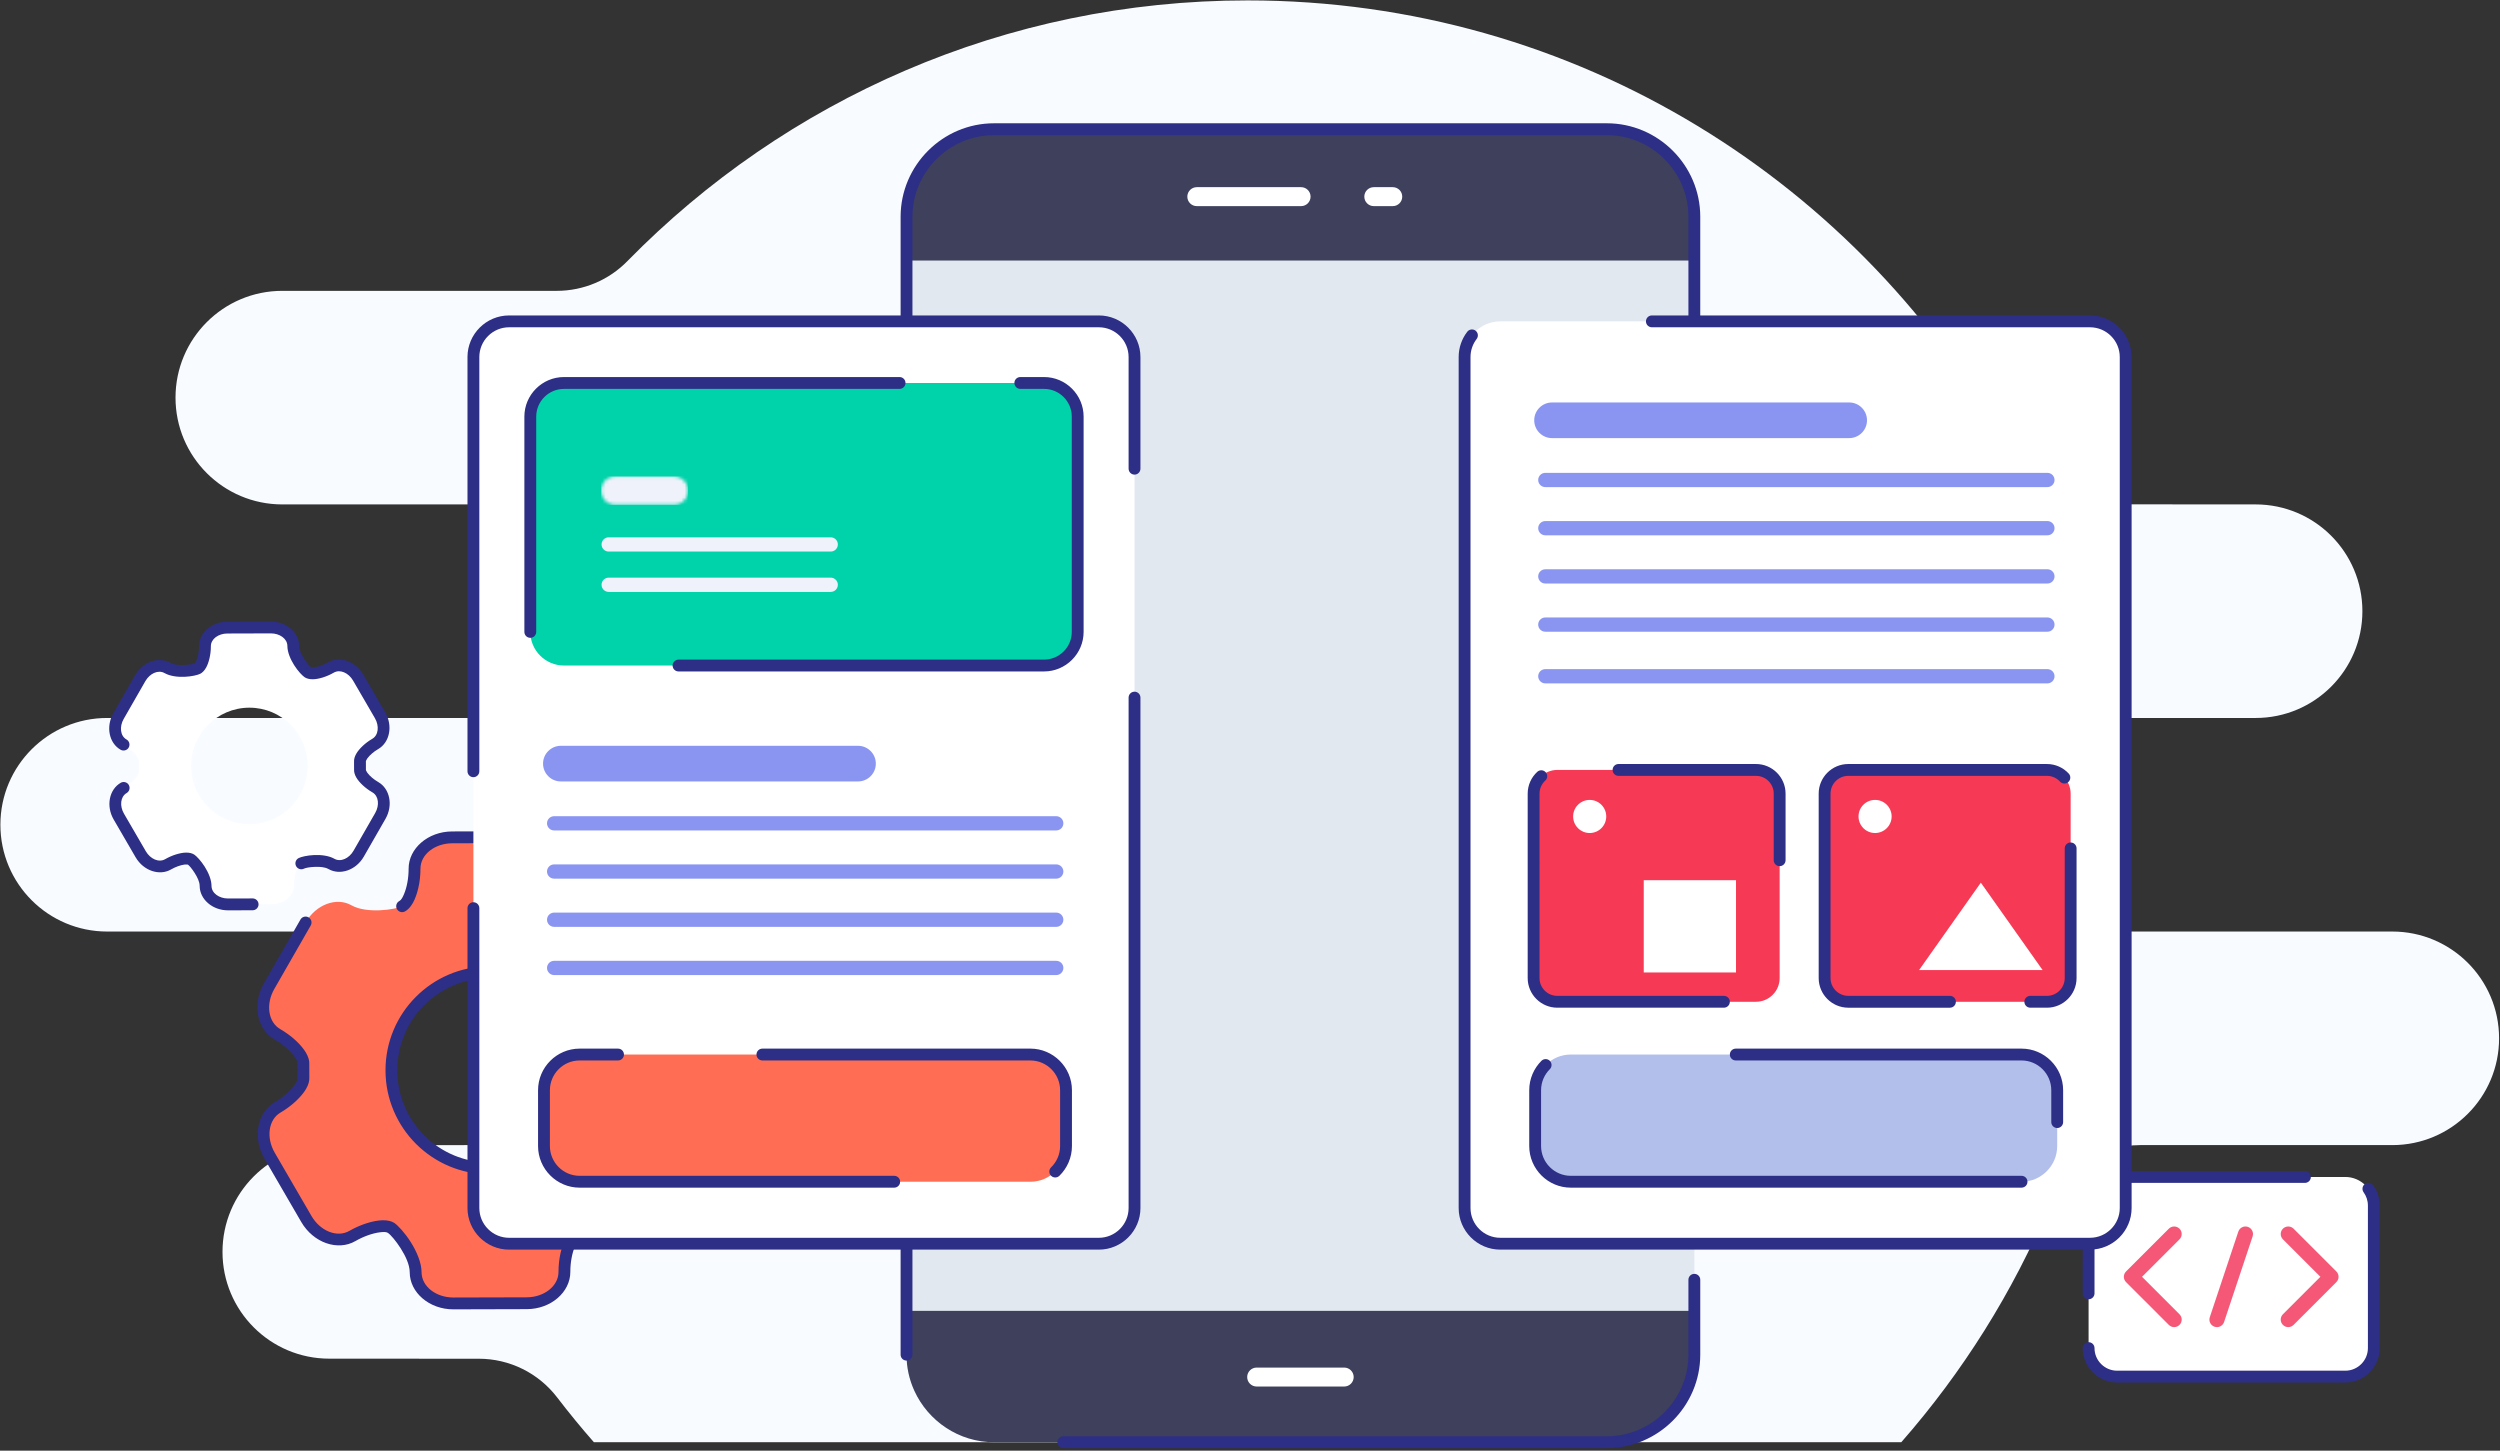
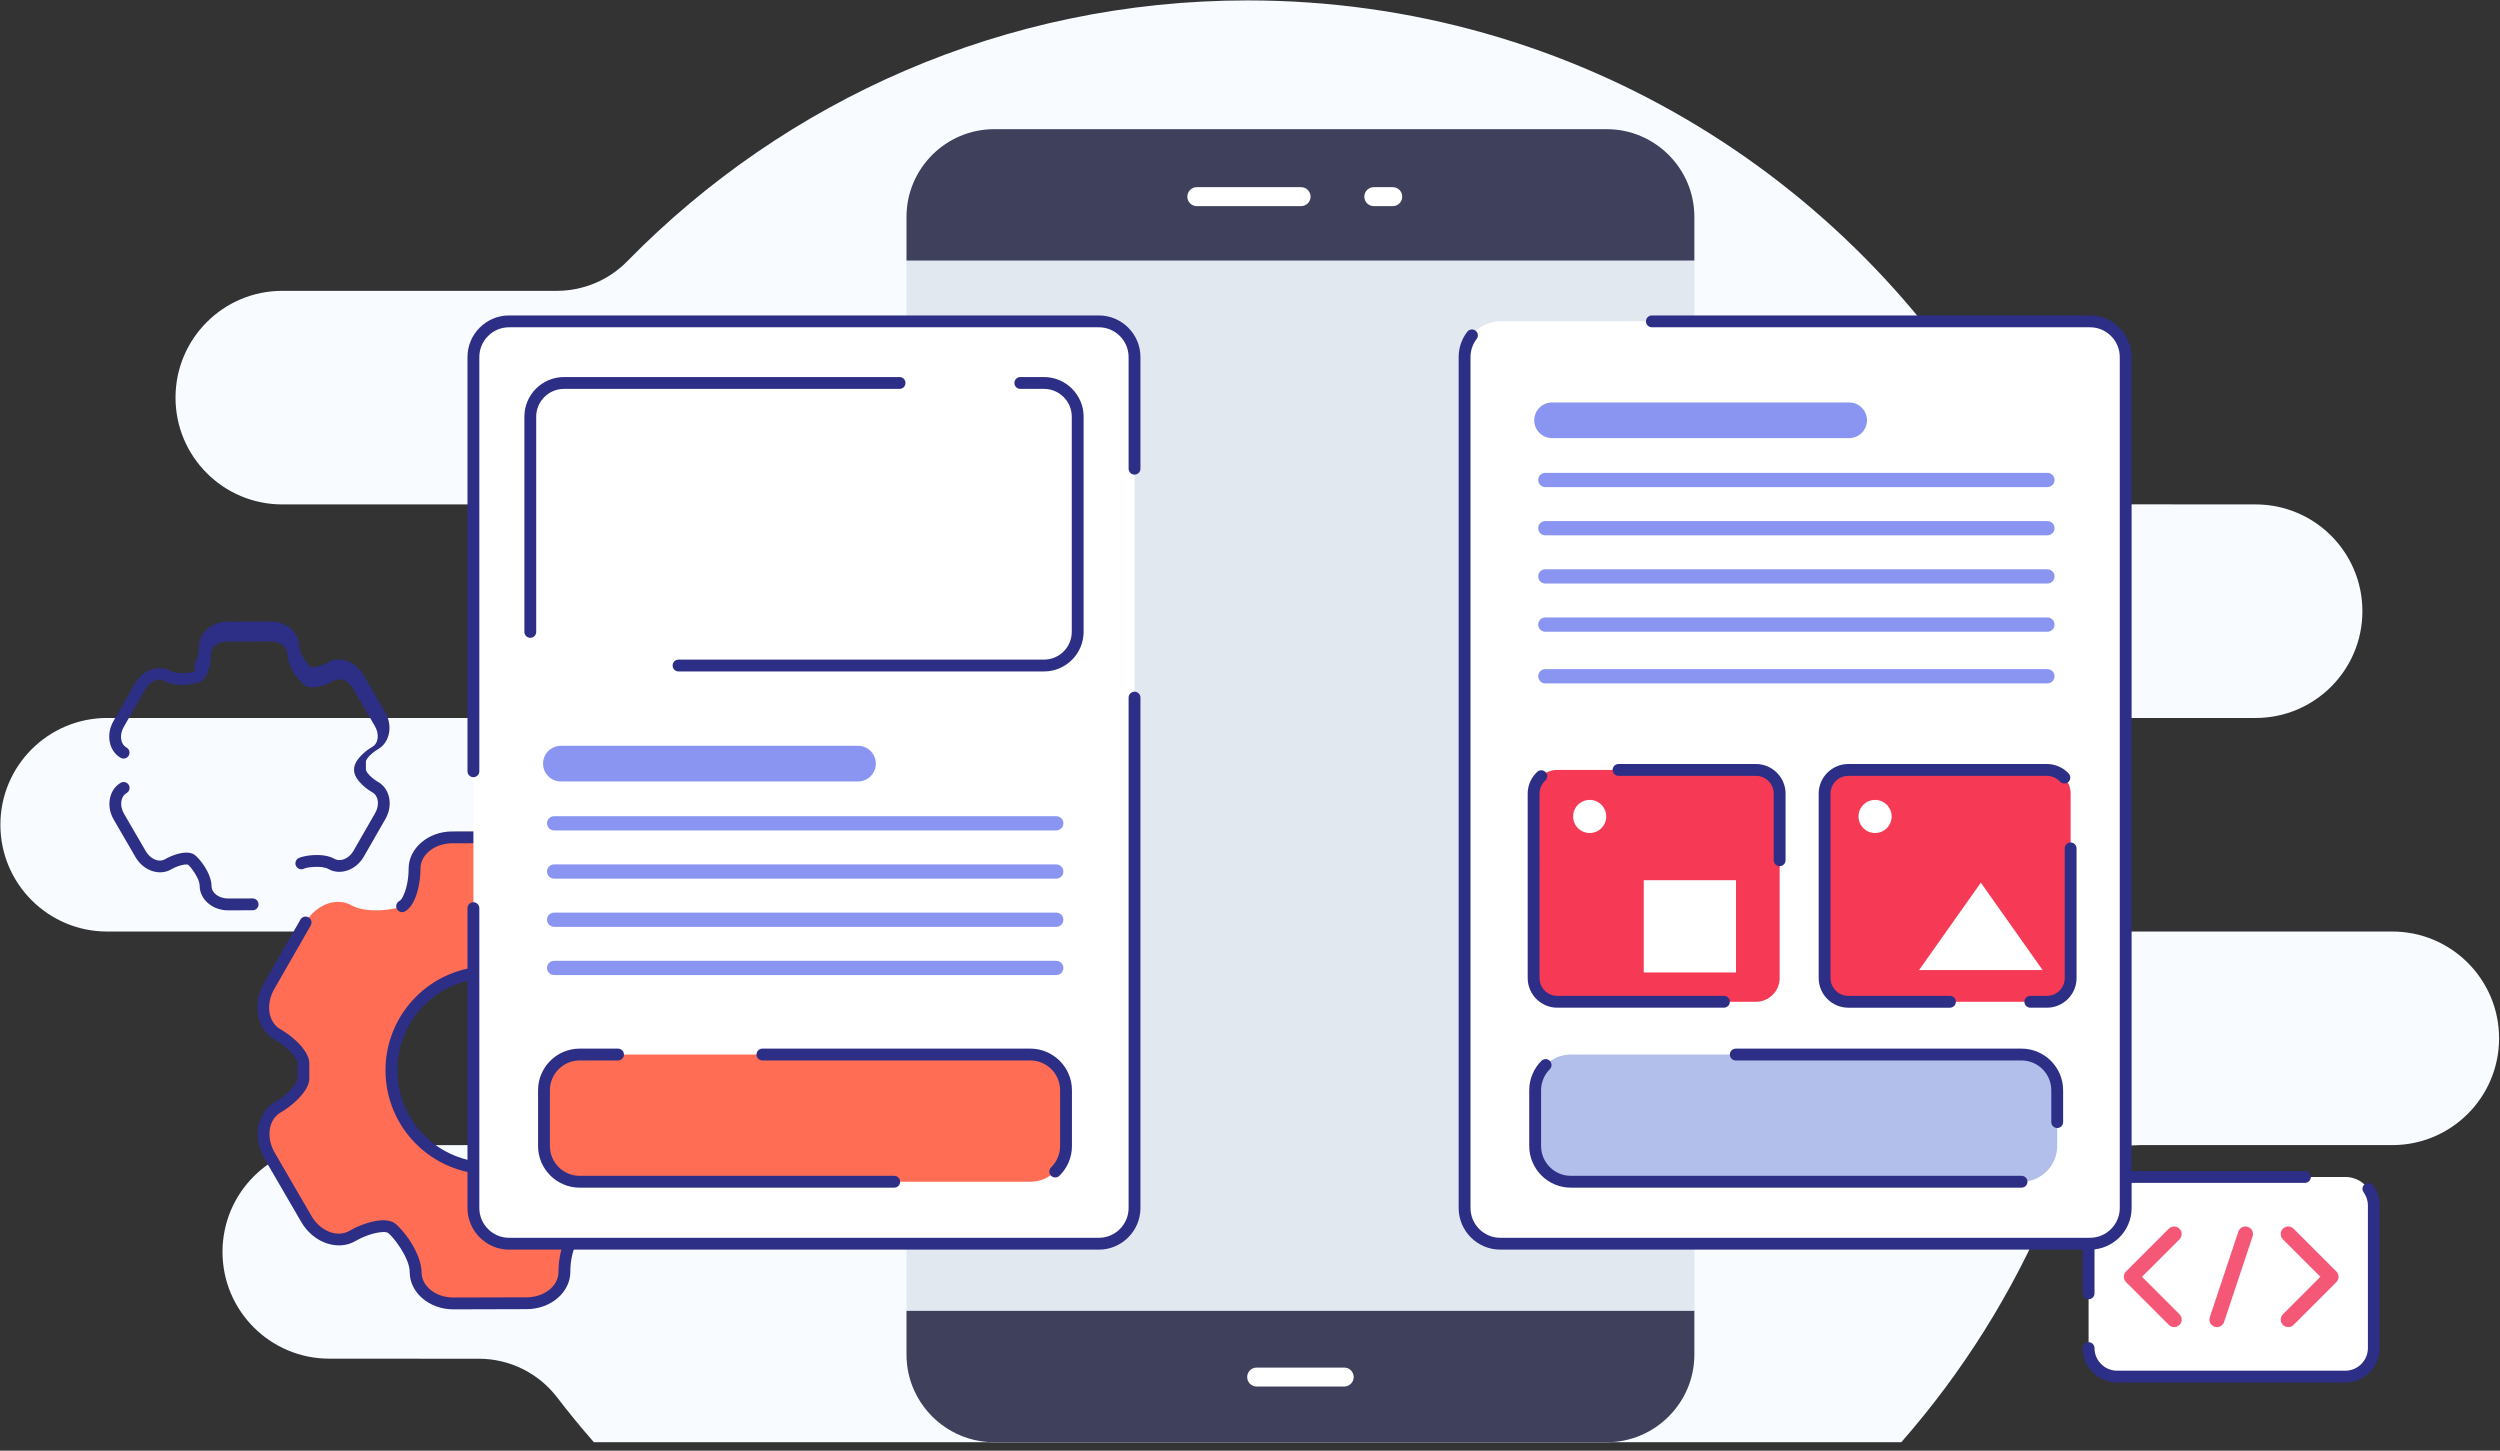
<svg xmlns="http://www.w3.org/2000/svg" xmlns:xlink="http://www.w3.org/1999/xlink" width="760" height="441" viewBox="0 0 760 441">
  <rect x="0" y="0" width="760" height="441" fill="#333333" stroke="none" />
  <defs>
-     <path id="z7nkefw3ia" d="M22.18.089c2.391 0 4.335 1.943 4.335 4.334 0 2.393-1.944 4.337-4.334 4.337H4.447C2.057 8.76.115 6.816.115 4.423.115 2.032 2.057.09 4.447.09h17.734z" />
-   </defs>
+     </defs>
  <g fill="none" fill-rule="evenodd">
    <g>
      <g>
        <g>
          <path fill="#F8FBFF" d="M180.535 438.427c-3.871-4.413-7.598-8.959-11.172-13.627-5.673-7.404-14.472-11.748-23.798-11.748-17.998-.02-45.463-.02-45.463-.02-17.928 0-32.462-14.531-32.462-32.46 0-17.927 14.534-32.462 32.462-32.462H202.68c17.928 0 32.46-14.532 32.46-32.462 0-17.928-14.532-32.46-32.46-32.46H32.581C14.653 283.188.12 268.654.12 250.726c0-17.928 14.533-32.463 32.461-32.463h116.862c17.928 0 32.46-14.532 32.46-32.46s-14.532-32.46-32.46-32.46H85.818c-17.928 0-32.461-14.535-32.461-32.463S67.89 88.418 85.818 88.418h83.447c8.117 0 15.89-3.29 21.54-9.118C238.73 30.428 305.489.124 379.27.124c99.981 0 187.068 55.648 231.943 137.623 5.26 9.6 15.338 15.567 26.287 15.567 19.716.03 48.206.03 48.206.03 17.928 0 32.463 14.531 32.463 32.46 0 17.927-14.535 32.46-32.463 32.46h-63.621c-17.928 0-32.465 14.534-32.465 32.462 0 17.928 14.537 32.462 32.465 32.462H727.26c17.926 0 32.46 14.532 32.46 32.46 0 17.93-14.534 32.462-32.46 32.462h-76.62c-12.072 0-22.97 7.239-27.65 18.368-11.096 26.443-26.376 50.71-44.996 71.95H180.535" transform="translate(-989 -2673) translate(989 2673)" />
          <path fill="#E2E8F0" d="M515.08 65.886v345.935c0 14.637-11.978 26.606-26.613 26.606H302.196c-14.633 0-26.611-11.969-26.611-26.606V65.887c0-14.635 11.978-26.61 26.611-26.61h186.271c14.635 0 26.614 11.975 26.614 26.609" transform="translate(-989 -2673) translate(989 2673)" />
          <path fill="#3E405C" d="M515.08 398.513v13.308c0 14.637-11.978 26.609-26.61 26.609H302.196c-10.74 0-20.057-6.45-24.247-15.67-1.529-3.358-2.364-7.049-2.364-10.94v-13.307H515.08M515.08 65.886v13.306H275.586V65.887c0-14.635 11.98-26.609 26.613-26.609H488.47c14.632 0 26.61 11.975 26.61 26.609" transform="translate(-989 -2673) translate(989 2673)" />
          <path fill="#FFF" d="M363.826 62.663h31.708c1.59 0 2.883-1.291 2.883-2.883 0-1.59-1.294-2.882-2.883-2.882h-31.708c-1.592 0-2.88 1.292-2.88 2.882 0 1.592 1.288 2.883 2.88 2.883M417.634 62.663h5.764c1.592 0 2.883-1.291 2.883-2.883 0-1.59-1.291-2.882-2.883-2.882h-5.764c-1.592 0-2.883 1.292-2.883 2.882 0 1.592 1.291 2.883 2.883 2.883M382.027 421.507h26.611c1.592 0 2.883-1.293 2.883-2.882 0-1.591-1.291-2.883-2.883-2.883h-26.61c-1.592 0-2.883 1.292-2.883 2.883 0 1.589 1.291 2.882 2.882 2.882" transform="translate(-989 -2673) translate(989 2673)" />
-           <path fill="#2D2E85" d="M513.28 389.052v22.769c0 13.646-11.169 24.809-24.81 24.809H323.258c-.993 0-1.8.806-1.8 1.8 0 .99.807 1.8 1.8 1.8H488.47c15.621 0 28.41-12.783 28.41-28.41v-22.768c0-.991-.808-1.8-1.8-1.8-.993 0-1.8.809-1.8 1.8M277.385 411.82V256.196c0-.993-.809-1.8-1.8-1.8-.994 0-1.8.807-1.8 1.8v155.626c0 .991.806 1.797 1.8 1.797.991 0 1.8-.806 1.8-1.797M277.385 151.3V65.888c0-13.645 11.17-24.809 24.811-24.809h186.271c13.647 0 24.814 11.163 24.814 24.808v89.442c0 .996.804 1.802 1.8 1.802.991 0 1.797-.806 1.797-1.802V65.886c0-15.624-12.787-28.409-28.41-28.409l-186.272.001c-15.622 0-28.411 12.784-28.411 28.41V151.3c0 .991.806 1.8 1.8 1.8.991 0 1.8-.809 1.8-1.8" transform="translate(-989 -2673) translate(989 2673)" />
          <path fill="#FF6E54" d="M148.882 355.18c-16.46.049-29.85-13.264-29.891-29.73-.048-16.47 13.266-29.85 29.732-29.895 16.46-.045 29.849 13.265 29.892 29.734.048 16.461-13.27 29.851-29.733 29.892m64.368-18.915c-4.52-2.601-8.064-6.602-7.868-8.918l-.01-4.291c-.213-2.297 3.31-6.343 7.82-8.947 4.531-2.626 5.638-9.233 2.455-14.705l-11.196-19.275c-3.177-5.452-9.446-7.756-13.98-5.143-4.517 2.619-9.787 3.735-11.736 2.458-1.956-1.25-7.478-8.256-7.49-13.483-.015-5.235-5.187-9.483-11.499-9.466l-22.286.062c-6.31.017-11.456 4.296-11.44 9.53.014 5.226-1.695 10.345-3.774 11.406-2.091 1.06-10.863 2.32-15.395-.281-4.546-2.58-10.804-.245-13.946 5.22l-11.091 19.346c-3.15 5.489-2.014 12.094 2.542 14.667 4.52 2.596 8.06 6.63 7.865 8.928l.007 2.152.004 2.13c.21 2.32-3.312 6.345-7.816 8.973-4.54 2.625-5.638 9.228-2.462 14.683l11.195 19.277c3.179 5.45 9.448 7.766 13.983 5.143 4.516-2.604 9.78-3.72 11.734-2.47 1.951 1.284 7.476 8.29 7.488 13.515.016 5.23 5.189 9.482 11.495 9.463l22.296-.06c6.305-.02 11.448-4.3 11.438-9.526-.014-5.23 1.692-10.372 3.766-11.428 2.09-1.066 10.87-2.304 15.396.278 4.553 2.597 10.805.238 13.956-5.227l11.095-19.337c3.144-5.474 2-12.072-2.546-14.674" transform="translate(-989 -2673) translate(989 2673)" />
          <path fill="#2D2E85" d="M206.006 279.223c-3.72-6.379-11.13-8.851-16.435-5.796-2.486 1.443-5.213 2.4-7.387 2.674-1.056.132-1.942.18-2.462-.161-.884-.566-2.496-2.436-3.941-4.709-1.443-2.27-2.731-4.958-2.736-7.274-.017-6.125-5.916-11.28-13.301-11.261l-22.289.062c-7.386.022-13.255 5.208-13.235 11.336.008 2.868-.54 5.707-1.4 7.728-.421.986-.833 1.785-1.392 2.068-.884.454-1.236 1.539-.784 2.424.452.884 1.538 1.234 2.422.785.875-.449 1.76-1.356 2.49-2.68 1.328-2.403 2.274-6.337 2.264-10.335-.014-4.346 4.408-7.711 9.645-7.726l22.289-.062c5.236-.014 9.679 3.326 9.69 7.67.008 2.912 1.486 6.341 3.296 9.192 1.81 2.852 3.938 5.11 5.026 5.806.808.528 2.037.842 3.552.809 2.733-.063 6.602-1.224 10.056-3.228 3.763-2.167 8.882-.036 11.522 4.493.5.856 1.603 1.147 2.462.648.857-.502 1.148-1.604.648-2.463m-57.13 74.158c-15.466.043-28.046-12.463-28.085-27.936-.045-15.475 12.465-28.049 27.937-28.09 15.466-.043 28.046 12.466 28.087 27.936.046 15.47-12.465 28.051-27.938 28.09m.01 3.6c-17.455.05-31.65-14.067-31.696-31.527-.05-17.462 14.067-31.65 31.527-31.699 17.453-.048 31.652 14.067 31.697 31.527.05 17.46-14.071 31.656-31.529 31.699" transform="translate(-989 -2673) translate(989 2673)" />
          <path fill="#2D2E85" d="M94.032 327.607c.059.972-.256 2.16-.989 3.42-1.365 2.35-4.266 5.141-7.725 7.16-3.767 2.176-4.444 7.694-1.809 12.22l.001.003 11.193 19.272c2.64 4.526 7.763 6.672 11.53 4.49 3.452-1.987 7.313-3.149 10.046-3.218 1.507-.036 2.733.266 3.576.806 1.082.71 3.198 2.974 5.003 5.82 1.812 2.854 3.29 6.283 3.296 9.19.013 4.341 4.456 7.687 9.69 7.67l22.294-.06c5.232-.017 9.652-3.386 9.643-7.72-.01-4.002.936-7.947 2.26-10.357.73-1.325 1.616-2.234 2.492-2.68.885-.452 1.97-.097 2.419.787.454.885.098 1.97-.787 2.421-.557.283-.965 1.08-1.385 2.071-.86 2.026-1.406 4.875-1.4 7.748.015 6.115-5.853 11.308-13.23 11.33l-22.296.06c-7.38.022-13.282-5.138-13.3-11.26-.005-2.314-1.295-5-2.737-7.273-1.449-2.287-3.07-4.166-3.922-4.728-.524-.333-1.415-.285-2.475-.151-2.176.278-4.904 1.231-7.385 2.662-5.307 3.07-12.723.58-16.441-5.792l-.002-.004-11.194-19.275c-3.718-6.386-2.198-14.073 3.111-17.148 2.471-1.44 4.627-3.326 5.908-5.073.613-.838 1.077-1.57 1.022-2.177-.005-.055-.007-.108-.007-.161l-.004-2.126-.007-2.153c0-.053.001-.108.006-.161.052-.6-.419-1.33-1.035-2.162-1.29-1.743-3.455-3.627-5.921-5.045-5.334-3.012-6.906-10.702-3.22-17.131l11.093-19.342c.494-.862 1.595-1.162 2.458-.667.861.494 1.159 1.596.666 2.457l-11.093 19.342c-2.613 4.555-1.913 10.07 1.878 12.214 3.467 1.992 6.381 4.783 7.76 7.125.74 1.255 1.061 2.439 1.008 3.401l.007 2.112.004 2.083" transform="translate(-989 -2673) translate(989 2673)" />
-           <path fill="#FFF" d="M75.878 250.55c-9.778.03-17.73-7.876-17.755-17.659-.029-9.78 7.88-17.729 17.658-17.755 9.778-.024 17.729 7.882 17.755 17.662.03 9.777-7.881 17.726-17.658 17.752zm38.231-11.234c-2.687-1.54-4.791-3.922-4.671-5.292l-.005-1.27-.003-1.279c-.126-1.365 1.967-3.77 4.644-5.318 2.692-1.558 3.35-5.482 1.46-8.731l-6.652-11.45c-1.89-3.238-5.608-4.606-8.302-3.056-2.684 1.555-5.812 2.22-6.97 1.46-1.16-.74-4.442-4.902-4.448-8.01-.008-3.108-3.078-5.63-6.829-5.623l-13.237.041c-3.748.01-6.802 2.551-6.793 5.66.007 3.102-1.01 6.14-2.244 6.772-1.239.629-6.45 1.38-9.14-.166-2.702-1.53-6.42-.146-8.284 3.101l-6.59 11.489c-1.869 3.262-1.192 7.183 1.511 8.714 2.685 1.544 4.788 3.936 4.67 5.3l.008 1.281v1.263c.127 1.38-1.963 3.77-4.643 5.325-2.694 1.563-3.348 5.484-1.463 8.727l6.654 11.45c1.887 3.233 5.612 4.61 8.304 3.053 2.685-1.546 5.81-2.206 6.968-1.462 1.159.761 4.44 4.92 4.447 8.023.01 3.106 3.081 5.63 6.83 5.621l13.24-.036c3.745-.012 6.804-2.551 6.794-5.659-.007-3.103 1.007-6.156 2.24-6.785 1.239-.631 6.452-1.37 9.145.166 2.7 1.54 6.415.141 8.284-3.103l6.59-11.487c1.863-3.25 1.185-7.171-1.515-8.719z" transform="translate(-989 -2673) translate(989 2673)" />
-           <path fill="#2D2E85" d="M59.2 201.636c.05-.07.376-.528.529-.886.479-1.123.777-2.702.774-4.298-.011-4 3.767-7.452 8.587-7.466l13.24-.039c4.825-.012 8.622 3.418 8.632 7.421.003 1.255.73 2.7 1.51 3.931.762 1.198 1.59 2.206 2.084 2.547.087.01.633.06 1.01.01 1.212-.152 2.727-.692 4.117-1.496 3.463-1.994 8.324-.456 10.754 3.708l6.653 11.453c2.432 4.183 1.35 9.19-2.114 11.193-1.372.792-2.574 1.839-3.285 2.808-.218.298-.433.783-.464.852l.003.096.008 2.547c0 .033 0 .065-.003.098.03.07.249.552.467.847.716.965 1.925 2.002 3.302 2.792 3.474 1.992 4.578 6.993 2.182 11.174l-6.592 11.491c-2.404 4.176-7.264 5.75-10.736 3.768-1.09-.621-2.701-.717-4.154-.66-1.458.058-2.78.279-3.284.535-.885.452-1.97.099-2.42-.787-.451-.885-.097-1.97.787-2.419.737-.377 2.641-.84 4.774-.926 2.136-.084 4.477.216 6.081 1.13 1.929 1.102 4.497-.118 5.831-2.436l6.59-11.484c1.33-2.32 1.078-5.158-.849-6.264-2.184-1.25-4.01-3.01-4.878-4.48-.522-.886-.73-1.729-.698-2.418l-.008-2.448c-.036-.686.168-1.53.686-2.419.861-1.48 2.68-3.254 4.857-4.512 1.921-1.113 2.154-3.948.805-6.269l-6.65-11.448c-1.351-2.313-3.924-3.51-5.844-2.407-2.173 1.26-4.608 1.98-6.326 2.019-1.078.024-1.95-.224-2.518-.596-.69-.444-2.057-1.862-3.206-3.67-1.152-1.814-2.068-4.002-2.072-5.853-.006-2.22-2.346-3.835-5.023-3.828l-13.24.039c-2.674.01-5.002 1.639-4.996 3.859.006 2.51-.603 4.98-1.438 6.49-.52.94-1.164 1.569-1.793 1.89-.734.375-2.637.84-4.766.927-2.138.086-4.48-.216-6.076-1.133-1.93-1.094-4.502.11-5.834 2.431l-6.59 11.49c-1.332 2.325-1.091 5.16.837 6.251.864.49 1.169 1.589.68 2.453-.489.864-1.588 1.169-2.453.68-3.482-1.971-4.594-6.978-2.186-11.173l6.59-11.491c2.396-4.176 7.258-5.74 10.74-3.766 1.09.624 2.696.72 4.146.66 1.424-.057 2.716-.27 3.24-.518M57.118 262.836c-.092-.01-.64-.055-1.018-.01-1.212.154-2.729.694-4.112 1.488-3.464 2.004-8.334.456-10.76-3.703l-6.655-11.453c-2.426-4.17-1.352-9.177 2.116-11.186.859-.5 1.962-.206 2.46.653s.205 1.963-.655 2.46c-1.923 1.116-2.154 3.95-.81 6.261v.003l6.652 11.448c1.35 2.311 3.926 3.513 5.852 2.4 2.17-1.248 4.598-1.966 6.313-2.007 1.073-.026 1.94.214 2.54.6.687.45 2.044 1.87 3.189 3.675 1.15 1.814 2.066 4 2.07 5.846.01 2.22 2.35 3.835 5.025 3.828l7.471-.019c.994-.005 1.803.8 1.805 1.793.004.996-.801 1.802-1.794 1.807l-7.472.02c-4.823.011-8.62-3.418-8.634-7.417-.003-1.255-.731-2.7-1.512-3.931-.767-1.21-1.602-2.227-2.071-2.558v.002" transform="translate(-989 -2673) translate(989 2673)" />
+           <path fill="#2D2E85" d="M59.2 201.636c.05-.07.376-.528.529-.886.479-1.123.777-2.702.774-4.298-.011-4 3.767-7.452 8.587-7.466l13.24-.039c4.825-.012 8.622 3.418 8.632 7.421.003 1.255.73 2.7 1.51 3.931.762 1.198 1.59 2.206 2.084 2.547.087.01.633.06 1.01.01 1.212-.152 2.727-.692 4.117-1.496 3.463-1.994 8.324-.456 10.754 3.708l6.653 11.453c2.432 4.183 1.35 9.19-2.114 11.193-1.372.792-2.574 1.839-3.285 2.808-.218.298-.433.783-.464.852l.003.096.008 2.547c0 .033 0 .065-.003.098.03.07.249.552.467.847.716.965 1.925 2.002 3.302 2.792 3.474 1.992 4.578 6.993 2.182 11.174l-6.592 11.491c-2.404 4.176-7.264 5.75-10.736 3.768-1.09-.621-2.701-.717-4.154-.66-1.458.058-2.78.279-3.284.535-.885.452-1.97.099-2.42-.787-.451-.885-.097-1.97.787-2.419.737-.377 2.641-.84 4.774-.926 2.136-.084 4.477.216 6.081 1.13 1.929 1.102 4.497-.118 5.831-2.436l6.59-11.484c1.33-2.32 1.078-5.158-.849-6.264-2.184-1.25-4.01-3.01-4.878-4.48-.522-.886-.73-1.729-.698-2.418c-.036-.686.168-1.53.686-2.419.861-1.48 2.68-3.254 4.857-4.512 1.921-1.113 2.154-3.948.805-6.269l-6.65-11.448c-1.351-2.313-3.924-3.51-5.844-2.407-2.173 1.26-4.608 1.98-6.326 2.019-1.078.024-1.95-.224-2.518-.596-.69-.444-2.057-1.862-3.206-3.67-1.152-1.814-2.068-4.002-2.072-5.853-.006-2.22-2.346-3.835-5.023-3.828l-13.24.039c-2.674.01-5.002 1.639-4.996 3.859.006 2.51-.603 4.98-1.438 6.49-.52.94-1.164 1.569-1.793 1.89-.734.375-2.637.84-4.766.927-2.138.086-4.48-.216-6.076-1.133-1.93-1.094-4.502.11-5.834 2.431l-6.59 11.49c-1.332 2.325-1.091 5.16.837 6.251.864.49 1.169 1.589.68 2.453-.489.864-1.588 1.169-2.453.68-3.482-1.971-4.594-6.978-2.186-11.173l6.59-11.491c2.396-4.176 7.258-5.74 10.74-3.766 1.09.624 2.696.72 4.146.66 1.424-.057 2.716-.27 3.24-.518M57.118 262.836c-.092-.01-.64-.055-1.018-.01-1.212.154-2.729.694-4.112 1.488-3.464 2.004-8.334.456-10.76-3.703l-6.655-11.453c-2.426-4.17-1.352-9.177 2.116-11.186.859-.5 1.962-.206 2.46.653s.205 1.963-.655 2.46c-1.923 1.116-2.154 3.95-.81 6.261v.003l6.652 11.448c1.35 2.311 3.926 3.513 5.852 2.4 2.17-1.248 4.598-1.966 6.313-2.007 1.073-.026 1.94.214 2.54.6.687.45 2.044 1.87 3.189 3.675 1.15 1.814 2.066 4 2.07 5.846.01 2.22 2.35 3.835 5.025 3.828l7.471-.019c.994-.005 1.803.8 1.805 1.793.004.996-.801 1.802-1.794 1.807l-7.472.02c-4.823.011-8.62-3.418-8.634-7.417-.003-1.255-.731-2.7-1.512-3.931-.767-1.21-1.602-2.227-2.071-2.558v.002" transform="translate(-989 -2673) translate(989 2673)" />
          <path fill="#FFF" d="M721.642 366.466v43.358c0 4.766-3.9 8.669-8.672 8.669h-69.367c-4.769 0-8.673-3.903-8.673-8.669v-43.358c0-4.767 3.904-8.667 8.673-8.667h69.367c4.774 0 8.672 3.9 8.672 8.667" transform="translate(-989 -2673) translate(989 2673)" />
          <path fill="#2D2E85" d="M636.73 393.18v-26.714c0-3.776 3.093-6.867 6.873-6.867H700.7c.994 0 1.8-.809 1.8-1.8 0-.993-.806-1.8-1.8-1.8h-57.096c-5.76 0-10.473 4.711-10.473 10.467v26.714c0 .994.808 1.8 1.8 1.8.993 0 1.8-.806 1.8-1.8M718.536 362.45c.82 1.13 1.306 2.52 1.306 4.016v43.358c0 3.775-3.09 6.869-6.872 6.869h-69.367c-3.777 0-6.873-3.094-6.873-6.869 0-.994-.804-1.8-1.8-1.8-.992 0-1.8.806-1.8 1.8 0 5.755 4.716 10.469 10.473 10.469h69.367c5.765 0 10.472-4.714 10.472-10.469v-43.358c0-2.285-.74-4.404-1.992-6.13-.586-.804-1.712-.984-2.516-.398-.804.583-.984 1.71-.398 2.512" transform="translate(-989 -2673) translate(989 2673)" />
          <path fill="#F55877" d="M695.63 403.442c-.588 0-1.173-.223-1.622-.67-.893-.894-.893-2.342 0-3.237l11.388-11.393-11.388-11.383c-.893-.895-.893-2.347 0-3.24.893-.893 2.345-.893 3.24 0l13.006 13.003c.43.43.672 1.016.672 1.62 0 .608-.243 1.19-.672 1.62l-13.006 13.01c-.449.447-1.034.67-1.618.67M660.948 403.442c-.588 0-1.176-.223-1.62-.67l-13.008-13.007c-.43-.427-.672-1.015-.672-1.623 0-.602.242-1.188.672-1.617l13.008-13.006c.893-.893 2.342-.893 3.238 0 .895.895.895 2.345 0 3.24l-11.388 11.383 11.388 11.396c.895.892.895 2.342 0 3.235-.45.446-1.035.67-1.618.67M673.951 403.442c-.24 0-.482-.036-.725-.117-1.2-.399-1.848-1.695-1.447-2.895l8.671-26.018c.401-1.195 1.697-1.85 2.897-1.445 1.2.399 1.848 1.695 1.45 2.895l-8.674 26.016c-.321.96-1.214 1.567-2.172 1.567v-.003" transform="translate(-989 -2673) translate(989 2673)" />
          <path fill="#FFF" d="M445.234 367.248c0 5.962 4.876 10.838 10.836 10.838h179.304c5.961 0 10.836-4.876 10.836-10.838V108.53c0-5.96-4.875-10.837-10.836-10.837H456.07c-5.96 0-10.836 4.877-10.836 10.837v258.718" transform="translate(-989 -2673) translate(989 2673)" />
          <path fill="#2D2E85" d="M446.045 100.856c-1.637 2.132-2.611 4.794-2.611 7.674v258.72c0 6.95 5.685 12.636 12.636 12.636h179.304c6.95 0 12.636-5.685 12.636-12.636V108.53c0-6.95-5.686-12.637-12.636-12.637H502.17c-.993 0-1.8.807-1.8 1.8 0 .994.807 1.8 1.8 1.8h133.203c4.97 0 9.036 4.067 9.036 9.037v258.72c0 4.97-4.066 9.036-9.036 9.036H456.07c-4.97 0-9.036-4.065-9.036-9.036V108.53c0-2.056.696-3.958 1.867-5.481.605-.787.456-1.919-.331-2.524-.79-.605-1.92-.456-2.525.331" transform="translate(-989 -2673) translate(989 2673)" />
          <path fill="#8A95F1" d="M562.15 133.186h-90.327c-2.99 0-5.419-2.428-5.419-5.418 0-2.991 2.429-5.418 5.42-5.418h90.326c2.99 0 5.419 2.427 5.419 5.418 0 2.99-2.429 5.418-5.42 5.418M622.414 148.08H469.776c-1.198 0-2.167-.97-2.167-2.167 0-1.197.97-2.167 2.167-2.167h152.638c1.197 0 2.167.97 2.167 2.167 0 1.196-.97 2.167-2.167 2.167M622.414 162.737H469.776c-1.198 0-2.167-.972-2.167-2.167 0-1.198.97-2.168 2.167-2.168h152.638c1.197 0 2.167.97 2.167 2.168 0 1.195-.97 2.167-2.167 2.167M622.414 177.391H469.776c-1.198 0-2.167-.97-2.167-2.167 0-1.195.97-2.167 2.167-2.167h152.638c1.197 0 2.167.972 2.167 2.167 0 1.198-.97 2.167-2.167 2.167M622.414 192.043H469.776c-1.198 0-2.167-.97-2.167-2.167 0-1.195.97-2.167 2.167-2.167h152.638c1.197 0 2.167.972 2.167 2.167 0 1.198-.97 2.167-2.167 2.167M622.414 207.751H469.776c-1.198 0-2.167-.972-2.167-2.17 0-1.195.97-2.167 2.167-2.167h152.638c1.197 0 2.167.972 2.167 2.168 0 1.197-.97 2.17-2.167 2.17" transform="translate(-989 -2673) translate(989 2673)" />
          <path fill="#B2BFEB" d="M625.39 348.41c0 5.96-4.88 10.839-10.839 10.839H477.523c-5.959 0-10.836-4.88-10.836-10.839v-16.992c0-5.961 4.877-10.838 10.836-10.838h137.028c5.96 0 10.839 4.877 10.839 10.838v16.992" transform="translate(-989 -2673) translate(989 2673)" />
          <path fill="#2D2E85" d="M614.551 357.449H477.523c-4.97 0-9.036-4.068-9.036-9.039v-16.992c0-2.486 1.02-4.744 2.657-6.381.703-.703.703-1.843 0-2.547-.703-.7-1.843-.7-2.546 0-2.29 2.29-3.71 5.45-3.71 8.928v16.992c0 6.95 5.685 12.639 12.635 12.639h137.028c.994 0 1.8-.809 1.8-1.8 0-.996-.806-1.8-1.8-1.8M527.674 322.38h86.877c4.97 0 9.039 4.068 9.039 9.038v9.701c0 .991.806 1.8 1.8 1.8.99 0 1.8-.809 1.8-1.8v-9.7c0-6.951-5.688-12.639-12.639-12.639h-86.877c-.994 0-1.8.806-1.8 1.8s.806 1.8 1.8 1.8" transform="translate(-989 -2673) translate(989 2673)" />
          <path fill="#F63954" d="M541.013 297.348c0 3.953-3.235 7.193-7.19 7.193H473.41c-3.958 0-7.193-3.24-7.193-7.193V241.25c0-3.955 3.235-7.19 7.193-7.19h60.412c3.956 0 7.19 3.235 7.19 7.19v56.098" transform="translate(-989 -2673) translate(989 2673)" />
          <path fill="#2D2E85" d="M524.069 302.74h-50.66c-2.966 0-5.392-2.428-5.392-5.392V241.25c0-1.564.677-2.976 1.75-3.964.731-.67.78-1.81.105-2.542-.672-.732-1.812-.78-2.542-.106-1.79 1.647-2.913 4.006-2.913 6.612v56.098c0 4.942 4.046 8.993 8.993 8.993h50.659c.991 0 1.8-.809 1.8-1.8 0-.994-.809-1.8-1.8-1.8M492.029 235.86h41.793c2.967 0 5.39 2.424 5.39 5.39v20.264c0 .99.807 1.8 1.8 1.8.994 0 1.8-.81 1.8-1.8V241.25c0-4.946-4.043-8.99-8.99-8.99H492.03c-.994 0-1.8.806-1.8 1.8 0 .991.806 1.8 1.8 1.8" transform="translate(-989 -2673) translate(989 2673)" />
          <path fill="#F63954" d="M629.474 297.348c0 3.953-3.237 7.193-7.195 7.193h-60.41c-3.955 0-7.19-3.24-7.19-7.193V241.25c0-3.955 3.235-7.19 7.19-7.19h60.41c3.955 0 7.195 3.235 7.195 7.19v56.098" transform="translate(-989 -2673) translate(989 2673)" />
          <path fill="#2D2E85" d="M592.783 302.74H561.87c-2.964 0-5.39-2.428-5.39-5.392V241.25c0-2.966 2.426-5.39 5.39-5.39h60.41c1.565 0 2.979.677 3.967 1.75.672.73 1.812.777 2.544.105.73-.674.778-1.814.104-2.544-1.647-1.788-4.006-2.911-6.615-2.911h-60.41c-4.944 0-8.99 4.044-8.99 8.99v56.098c0 4.942 4.046 8.993 8.99 8.993h30.914c.994 0 1.8-.809 1.8-1.8 0-.994-.806-1.8-1.8-1.8M627.674 257.911v39.437c0 2.964-2.426 5.393-5.395 5.393h-5.069c-.993 0-1.8.806-1.8 1.8 0 .991.807 1.8 1.8 1.8h5.07c4.946 0 8.994-4.051 8.994-8.993v-39.437c0-.993-.806-1.8-1.8-1.8-.993 0-1.8.807-1.8 1.8" transform="translate(-989 -2673) translate(989 2673)" />
          <path fill="#FFF" d="M583.399 294.898L602.177 268.327 620.954 294.898 583.399 294.898M499.699 295.637L527.746 295.637 527.746 267.59 499.699 267.59zM570.022 243.17c2.779 0 5.035 2.254 5.035 5.033 0 2.78-2.256 5.035-5.035 5.035-2.78 0-5.033-2.256-5.033-5.035 0-2.779 2.253-5.033 5.033-5.033M483.266 243.17c2.78 0 5.033 2.254 5.033 5.033 0 2.78-2.253 5.035-5.033 5.035-2.779 0-5.035-2.256-5.035-5.035 0-2.779 2.256-5.033 5.035-5.033M143.916 367.25c0 5.962 4.88 10.836 10.838 10.836h179.304c5.96 0 10.836-4.874 10.836-10.836V108.532c0-5.96-4.876-10.838-10.836-10.838H154.754c-5.959 0-10.838 4.877-10.838 10.838V367.25" transform="translate(-989 -2673) translate(989 2673)" />
          <path fill="#2D2E85" d="M142.116 276.08v91.17c0 6.95 5.688 12.639 12.638 12.639h179.304c6.95 0 12.636-5.688 12.636-12.639V212.071c0-.991-.806-1.8-1.8-1.8-.993 0-1.8.809-1.8 1.8v155.18c0 4.97-4.065 9.038-9.036 9.038H154.754c-4.97 0-9.038-4.068-9.038-9.039v-91.17c0-.994-.806-1.8-1.8-1.8-.991 0-1.8.806-1.8 1.8M346.694 142.484v-33.952c0-6.95-5.685-12.638-12.636-12.638H154.754c-6.95 0-12.638 5.687-12.638 12.638v125.934c0 .993.809 1.8 1.8 1.8.994 0 1.8-.807 1.8-1.8V108.532c0-4.97 4.068-9.038 9.038-9.038h179.304c4.97 0 9.036 4.067 9.036 9.038v33.952c0 .993.807 1.8 1.8 1.8.994 0 1.8-.807 1.8-1.8" transform="translate(-989 -2673) translate(989 2673)" />
-           <path fill="#00D3AA" d="M327.617 126.647v65.449c0 5.623-4.603 10.224-10.227 10.224H171.437c-5.623 0-10.227-4.598-10.227-10.224v-65.447c0-5.625 4.601-10.227 10.227-10.227H317.39c5.626-.002 10.227 4.6 10.227 10.225" transform="translate(-989 -2673) translate(989 2673)" />
          <path fill="#2D2E85" d="M163.01 192.098V126.65c0-4.635 3.79-8.427 8.427-8.427H273.47c.994 0 1.8-.807 1.8-1.8 0-.994-.806-1.8-1.8-1.8H171.437c-6.617 0-12.027 5.412-12.027 12.027v65.45c0 .99.807 1.8 1.8 1.8.994 0 1.8-.81 1.8-1.8M310.176 118.222h7.214c4.635-.002 8.427 3.79 8.427 8.425v65.449c0 4.634-3.792 8.424-8.427 8.424H206.27c-.996 0-1.8.806-1.8 1.8 0 .996.804 1.8 1.8 1.8h111.12c6.615 0 12.027-5.41 12.027-12.024v-65.45c0-6.614-5.412-12.026-12.027-12.024h-7.214c-.996 0-1.8.806-1.8 1.8 0 .993.804 1.8 1.8 1.8" transform="translate(-989 -2673) translate(989 2673)" />
        </g>
        <g transform="translate(-989 -2673) translate(989 2673) translate(182.64 144.72)">
          <mask id="gz4qaix4kb" fill="#fff">
            <use xlink:href="#z7nkefw3ia" />
          </mask>
          <path fill="#F0F2FB" d="M0.115 8.76L26.515 8.76 26.515 0.089 0.115 0.089z" mask="url(#gz4qaix4kb)" />
        </g>
        <g>
-           <path fill="#F0F2FB" d="M89.098 4.474H21.602c-1.197 0-2.17-.97-2.17-2.165 0-1.198.973-2.167 2.17-2.167h67.496c1.197 0 2.167.97 2.167 2.167 0 1.195-.97 2.165-2.167 2.165M89.098 16.742H21.602c-1.197 0-2.17-.972-2.17-2.167 0-1.197.973-2.17 2.17-2.17h67.496c1.197 0 2.167.973 2.167 2.17 0 1.195-.97 2.167-2.167 2.167" transform="translate(-989 -2673) translate(989 2673) translate(163.44 163.2)" />
          <path fill="#8A95F1" d="M97.392 74.36H7.066c-2.99 0-5.42-2.427-5.42-5.418 0-2.99 2.43-5.419 5.42-5.419h90.326c2.993 0 5.42 2.429 5.42 5.42 0 2.99-2.427 5.416-5.42 5.416M157.658 89.256H5.018c-1.197 0-2.167-.97-2.167-2.167 0-1.198.97-2.167 2.167-2.167h152.64c1.196 0 2.168.97 2.168 2.167 0 1.197-.972 2.167-2.168 2.167M157.658 103.91H5.018c-1.197 0-2.167-.97-2.167-2.167 0-1.197.97-2.167 2.167-2.167h152.64c1.196 0 2.168.97 2.168 2.167 0 1.198-.972 2.167-2.168 2.167M157.658 118.567H5.018c-1.197 0-2.167-.972-2.167-2.167 0-1.198.97-2.17 2.167-2.17h152.64c1.196 0 2.168.972 2.168 2.17 0 1.195-.972 2.167-2.168 2.167M157.658 133.222H5.018c-1.197 0-2.167-.972-2.167-2.168 0-1.195.97-2.167 2.167-2.167h152.64c1.196 0 2.168.972 2.168 2.167 0 1.196-.972 2.168-2.168 2.168" transform="translate(-989 -2673) translate(989 2673) translate(163.44 163.2)" />
          <path fill="#FF6E54" d="M160.63 185.21c0 5.96-4.875 10.839-10.836 10.839H12.768c-5.962 0-10.838-4.88-10.838-10.839v-16.992c0-5.961 4.876-10.838 10.838-10.838h137.026c5.961 0 10.836 4.874 10.836 10.836v16.994" transform="translate(-989 -2673) translate(989 2673) translate(163.44 163.2)" />
          <path fill="#2D2E85" d="M108.4 194.249H12.767c-4.97 0-9.036-4.068-9.036-9.039v-16.992c0-4.97 4.065-9.038 9.036-9.038h11.676c.993 0 1.8-.806 1.8-1.8s-.807-1.8-1.8-1.8H12.766c-6.95 0-12.636 5.688-12.636 12.638v16.992c0 6.95 5.685 12.639 12.636 12.639H108.4c.993 0 1.8-.809 1.8-1.8 0-.996-.807-1.8-1.8-1.8M68.328 159.18h81.466c4.97 0 9.036 4.066 9.036 9.036v16.994c0 2.523-1.05 4.815-2.734 6.459-.71.693-.725 1.833-.031 2.544.696.71 1.836.725 2.549.031 2.352-2.3 3.816-5.503 3.816-9.034v-16.994c0-6.95-5.686-12.636-12.636-12.636H68.328c-.994 0-1.8.806-1.8 1.8s.806 1.8 1.8 1.8" transform="translate(-989 -2673) translate(989 2673) translate(163.44 163.2)" />
        </g>
      </g>
    </g>
  </g>
</svg>